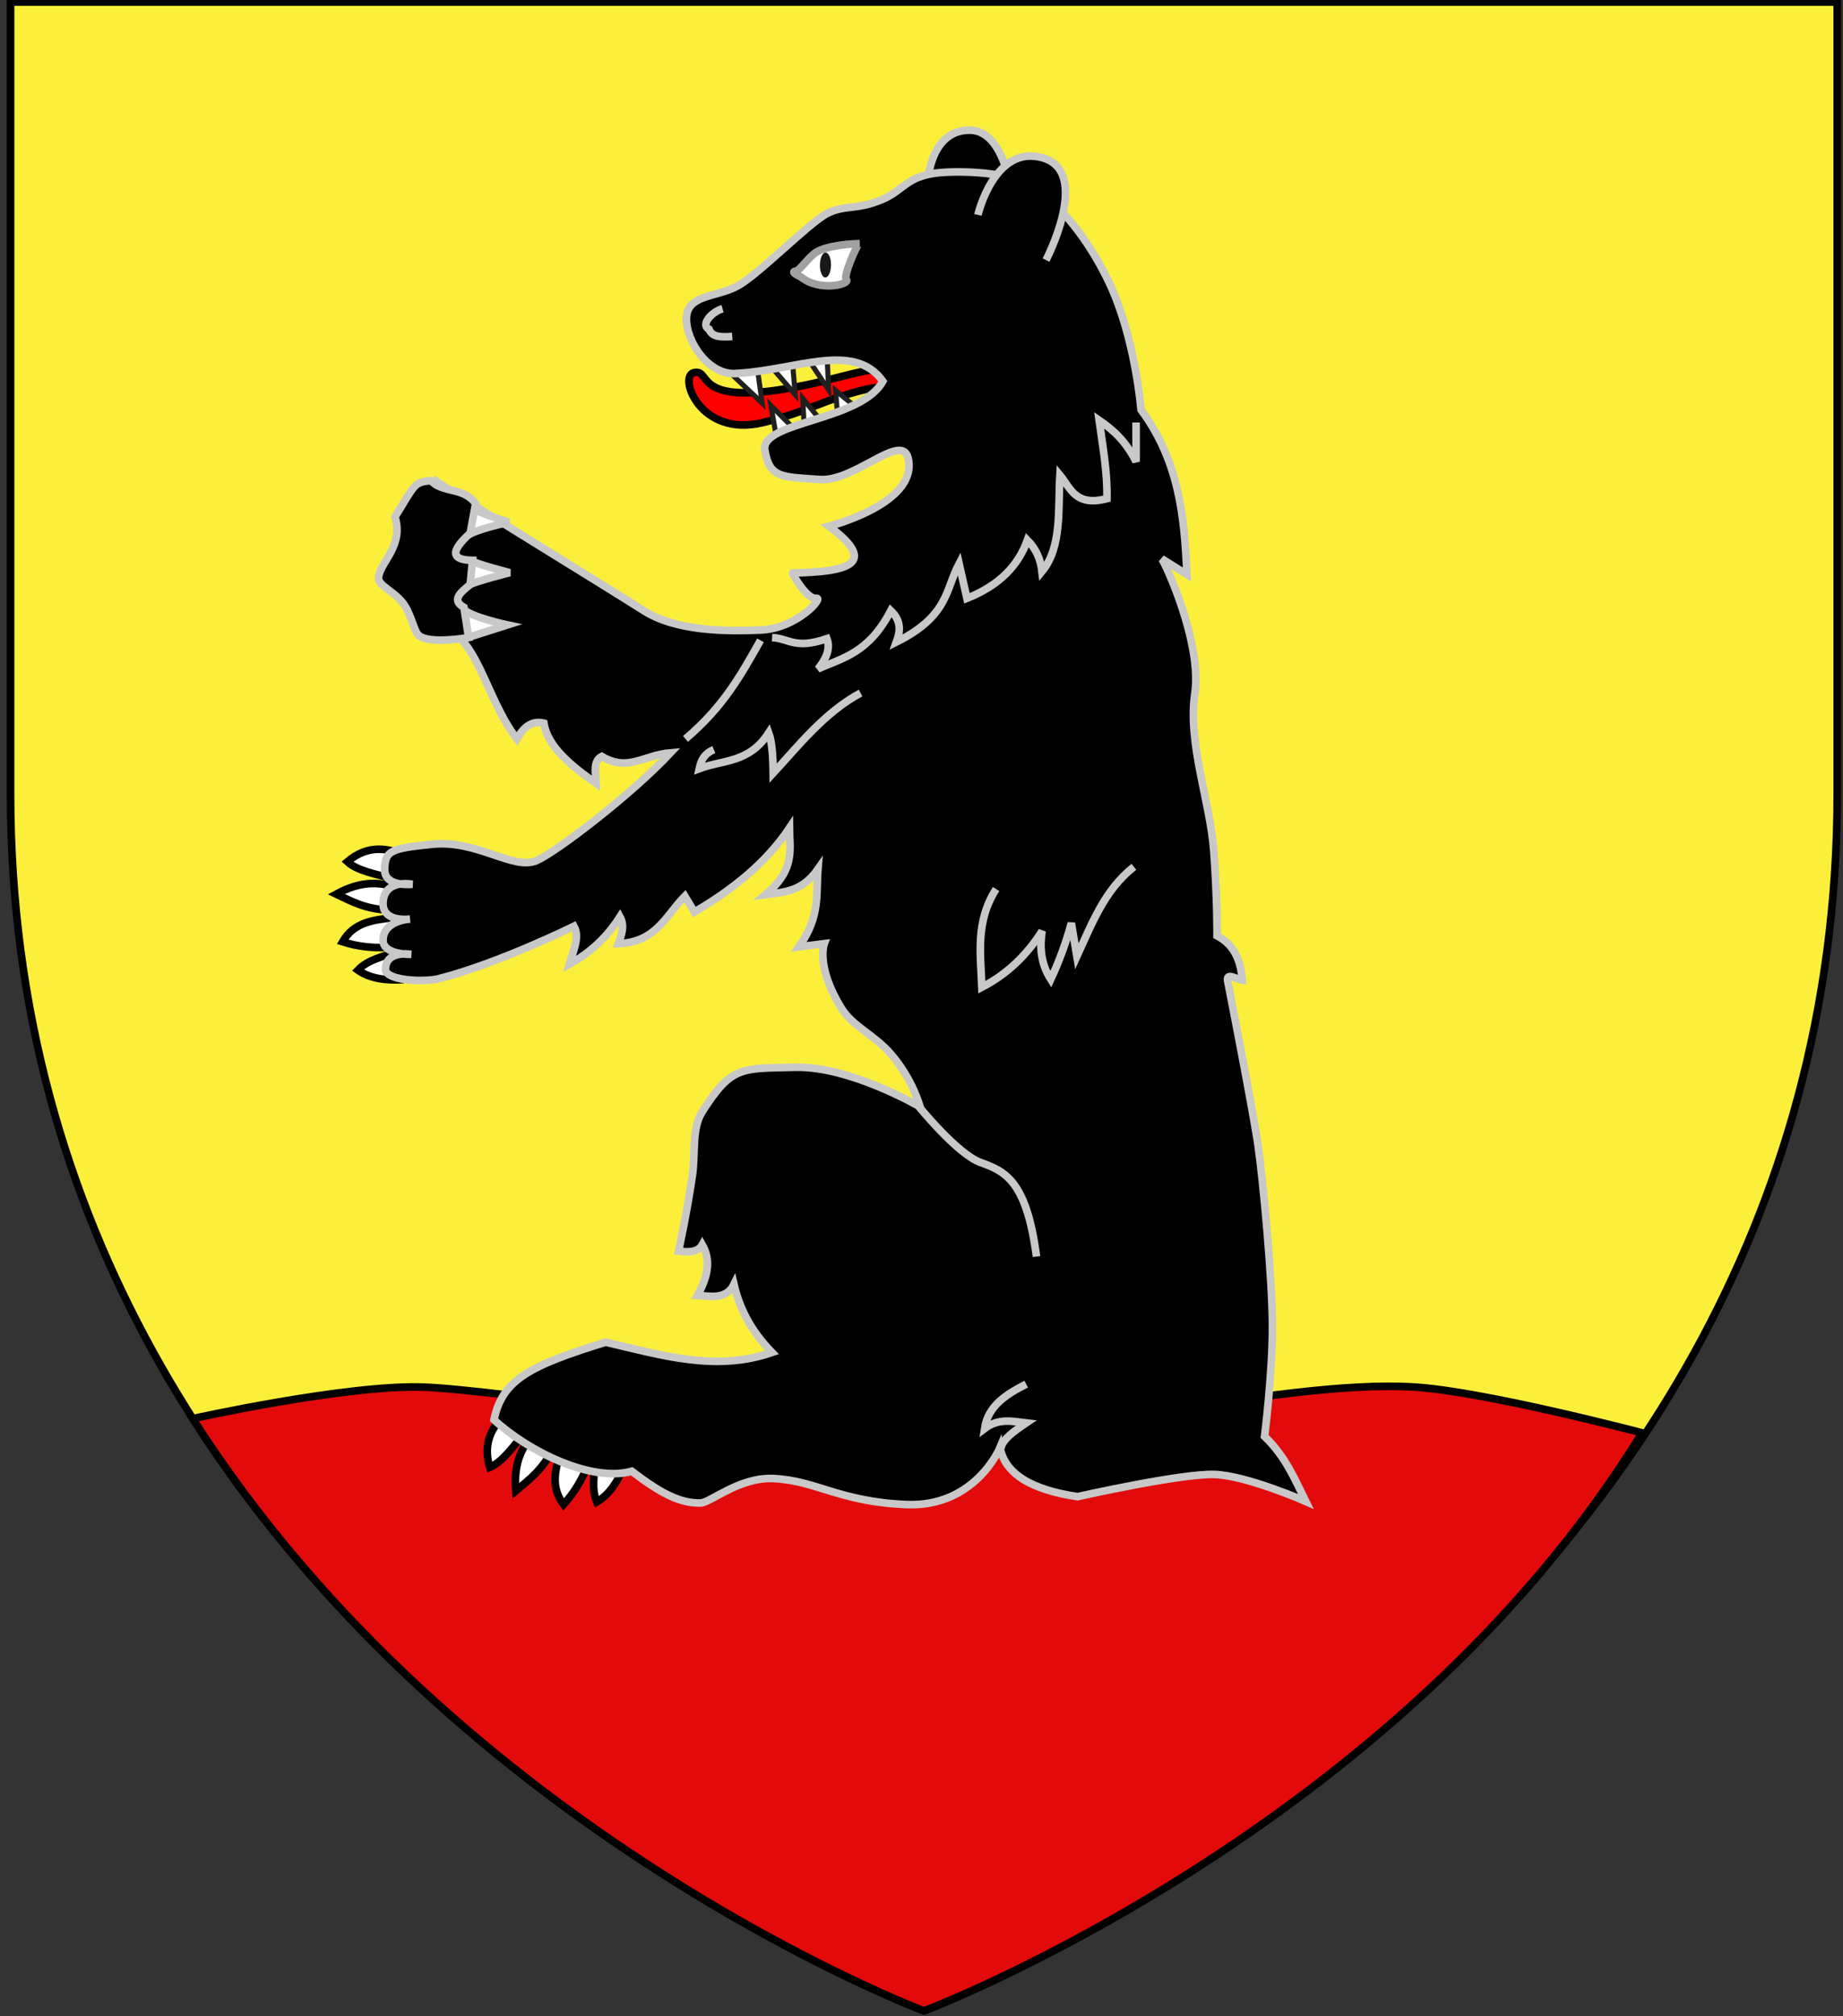
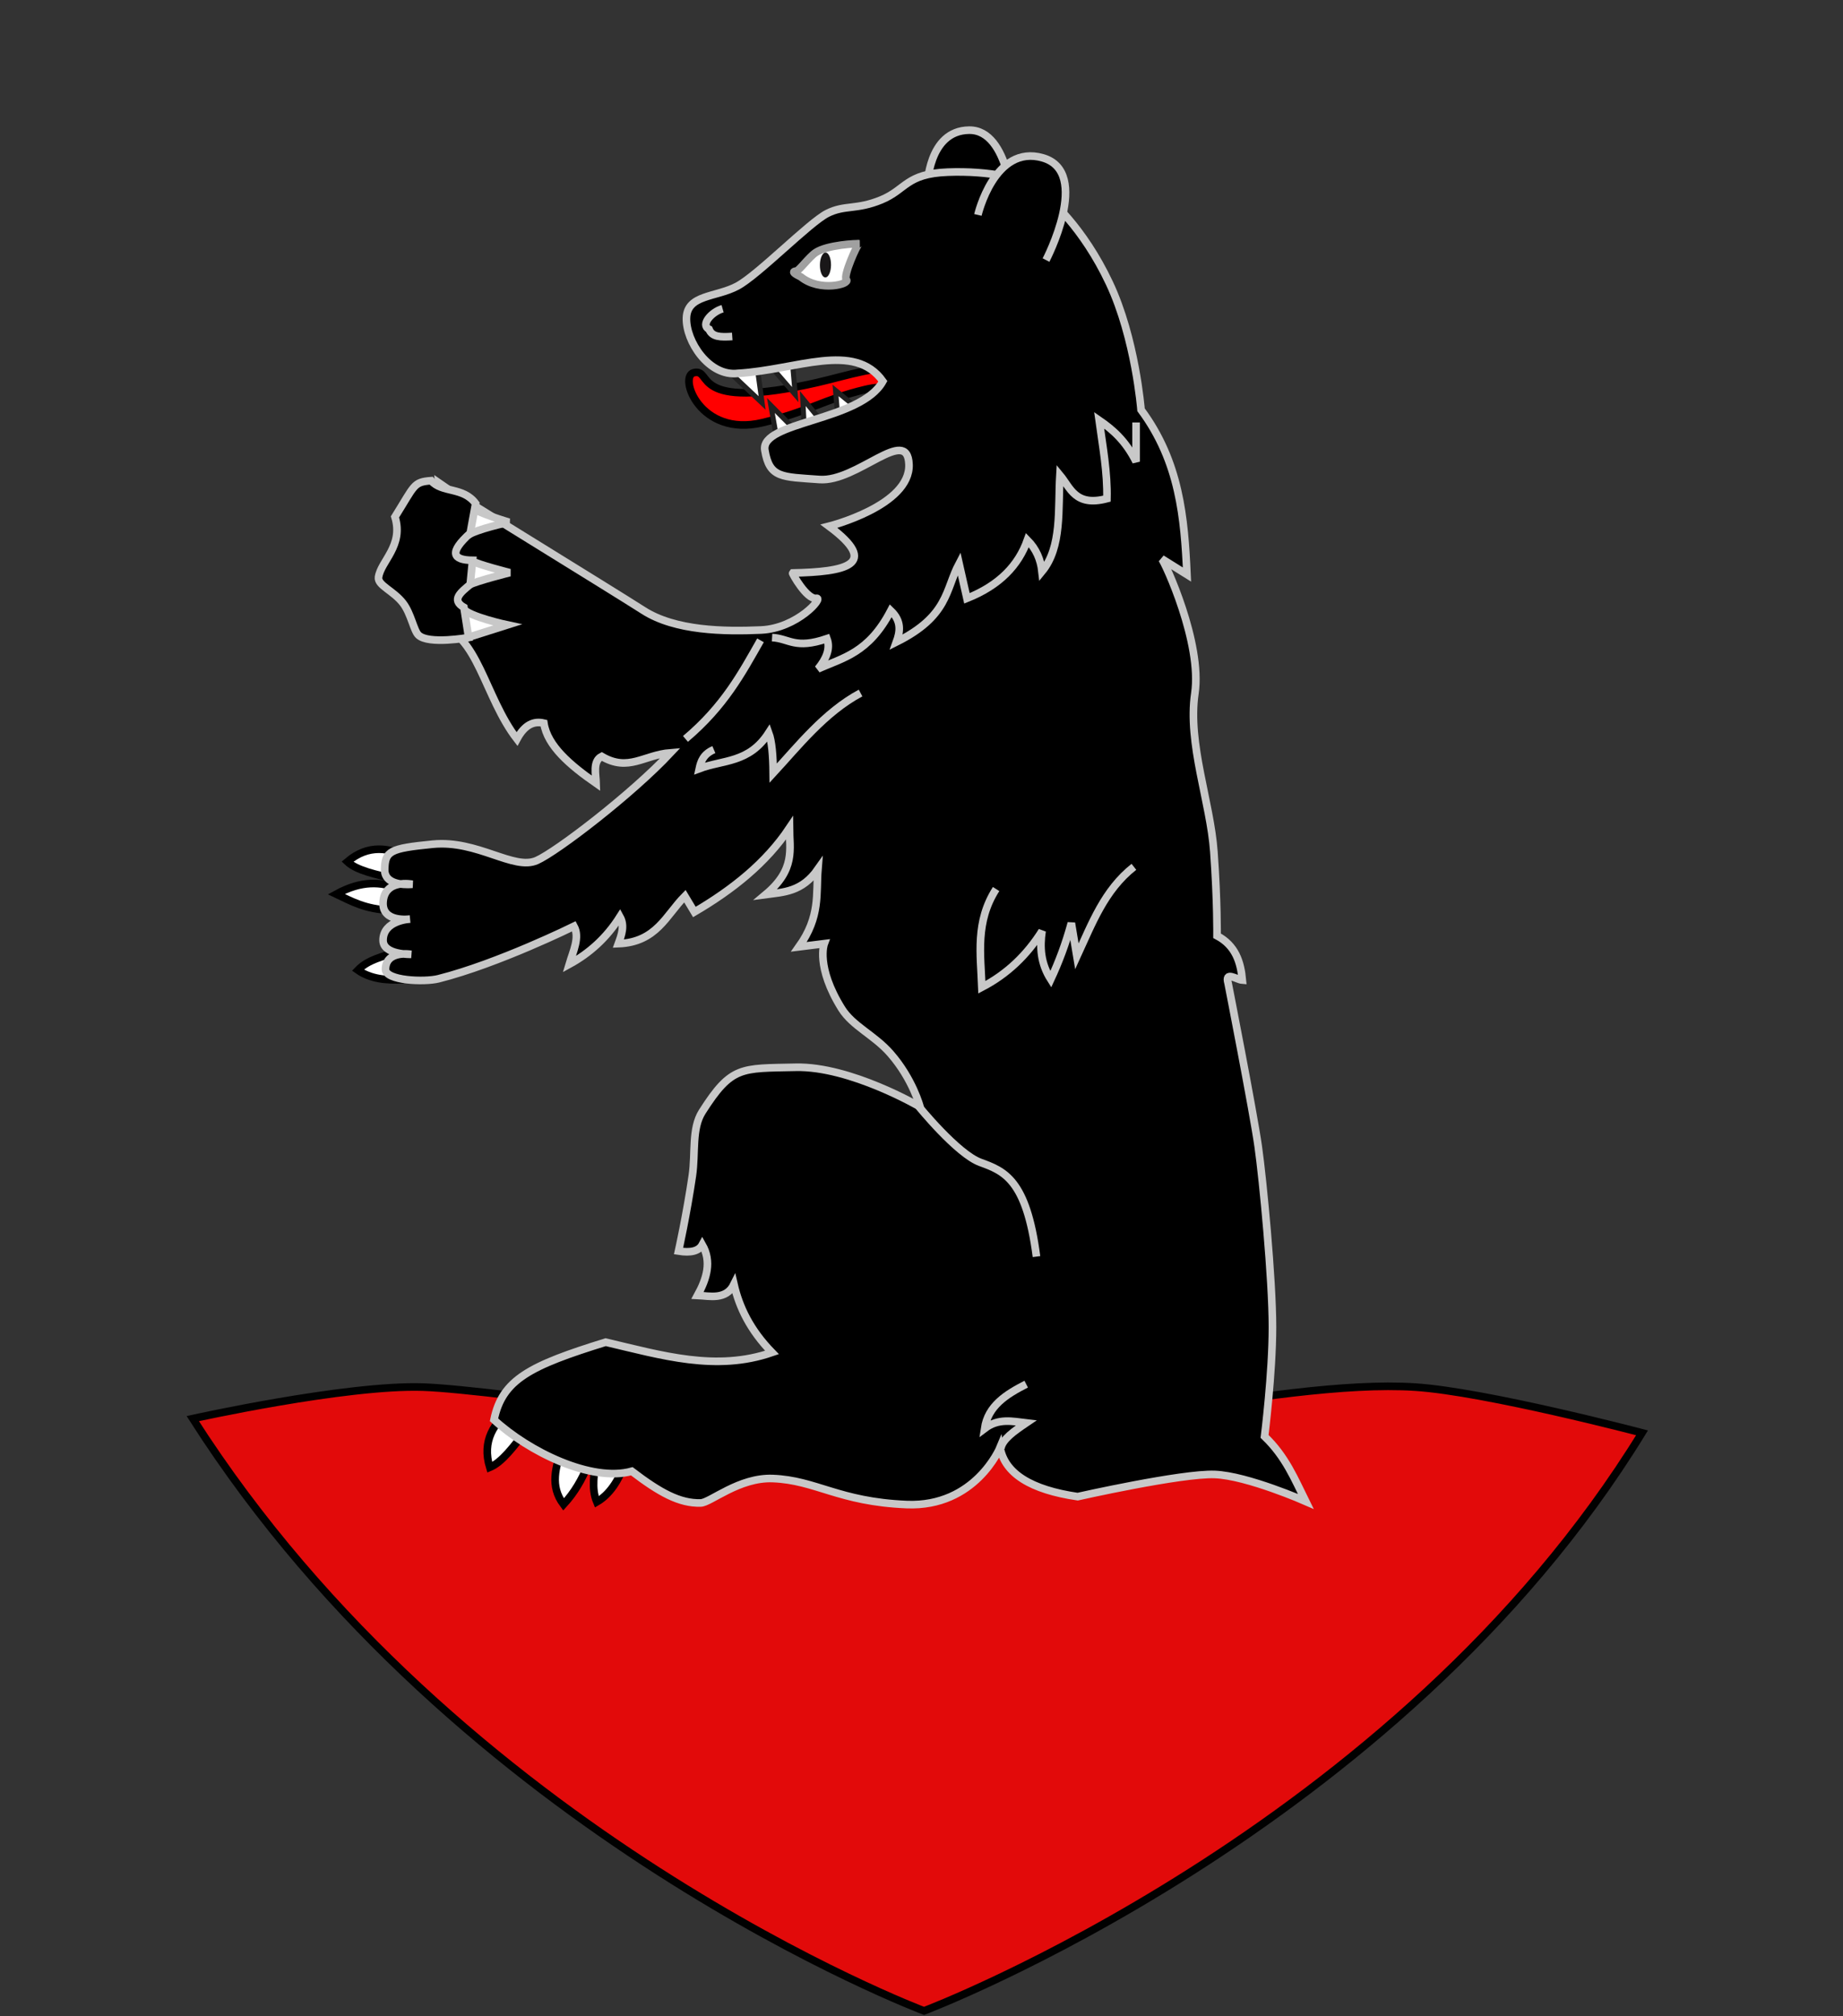
<svg xmlns="http://www.w3.org/2000/svg" version="1.1" id="Layer_1" x="0px" y="0px" width="181.417px" height="198.425px" viewBox="-0.208 0.788 181.417 198.425" enable-background="new -0.208 0.788 181.417 198.425" xml:space="preserve">
  <rect x="-0.208" y="0.788" width="181.417" height="198.425" fill="#333333" stroke="none" />
-   <path id="Fond_de_l_x27_écu" fill="#FCEF3C" stroke="#010101" stroke-width="0.75" d="M90.75,198.682  c0,0-89.919-33.832-89.919-119.812V0.991h179.812V78.87C180.647,164.85,90.75,198.682,90.75,198.682z" />
  <path id="Terrasse" fill="#E20A0A" stroke="#010101" stroke-width="0.75" d="M161.427,141.795  c-24.166,39.332-70.677,56.887-70.677,56.887s-45.75-17.213-71.983-58.285c0,0,15.104-3.35,22.662-3.102  c7.323,0.238,38.184,4.955,45.5,5.332c13.61,0.705,38.563-6.211,52.167-5.332C146.019,137.742,161.427,141.795,161.427,141.795z" />
  <g id="Ours">
    <path id="Langue" fill="#FF0000" stroke="#000000" stroke-width="0.75" stroke-linecap="round" stroke-linejoin="round" d="   M88.334,39.461l0.14-2.218c-1.672-0.711-5.344,0.529-8.199,1.182c-12.782,2.923-10.238-1.422-12.185-0.96   c-1.537,0.366,0.603,6.381,6.739,4.922c4.528-1.077,6.128-2.315,10.102-3.259C87.059,38.621,87.292,39.137,88.334,39.461z" />
    <g id="Dents">
      <path id="zahn-1" fill="#FFFFFF" stroke="#202020" stroke-width="0.5" stroke-miterlimit="10" d="M71.365,37.195l3.448,3.25    l-0.66-4.79" />
      <path id="zahn-2" fill="#FFFFFF" stroke="#202020" stroke-width="0.5" stroke-miterlimit="10" d="M74.785,35.822l3.289,3.8    l-0.434-4.98" />
-       <path id="zahn-3" fill="#FFFFFF" stroke="#202020" stroke-width="0.5" stroke-miterlimit="10" d="M81.139,34.329l0.221,4.834    l-3.09-4.637" />
      <path id="zahn-5" fill="#FFFFFF" stroke="#202020" stroke-width="0.5" stroke-miterlimit="10" d="M82.328,42.696l-0.288-3.484    l2.989,2.443" />
      <path id="zahn-4" fill="#FFFFFF" stroke="#202020" stroke-width="0.5" stroke-miterlimit="10" d="M79.067,45.175l-0.255-5.171    l3.165,3.863" />
      <path id="zahn-6" fill="#FFFFFF" stroke="#202020" stroke-width="0.5" stroke-miterlimit="10" d="M76.401,44.831l-0.729-4.146    l2.472,2.492" />
    </g>
    <path id="Oreille_D" stroke="#C8C8C8" stroke-width="0.75" d="M91.063,19.21c0,0,0.059-5.574,4.131-5.613   c3.996-0.039,4.365,7.951,4.365,7.951" />
    <g id="Griffes_pied">
      <path id="path3271" fill="#FFFFFF" stroke="#000000" stroke-width="0.75" d="M61.31,144.818c-0.631,1.648-1.471,3.021-2.771,3.777    c-0.589-1.4-0.18-2.799-0.168-4.197" />
      <path id="path3273" fill="#FFFFFF" stroke="#000000" stroke-width="0.75" d="M57.615,145.068c-0.54,1.309-1.254,2.582-2.351,3.777    c-1.382-1.846-0.747-3.691-0.168-5.539" />
-       <path id="path3275" fill="#FFFFFF" stroke="#000000" stroke-width="0.75" d="M54.258,143.309c-1.079,2.16-2.4,3.111-3.695,4.197    c-0.252-2.885,0.713-4.551,2.016-5.879" />
      <path id="path3277" fill="#FFFFFF" stroke="#000000" stroke-width="0.75" d="M51.612,141.502c-1.203,1.58-2.406,3.203-3.61,3.693    c-0.791-2.604,0.385-4.389,2.267-5.879" />
    </g>
    <g id="Griffes_MG">
      <path id="path3271_1_" fill="#FFFFFF" stroke="#000000" stroke-width="0.75" d="M39.53,97.192    c-1.743,0.105-3.314-0.086-4.508-0.931c1.038-1.083,2.468-1.281,3.741-1.833" />
-       <path id="path3273_1_" fill="#FFFFFF" stroke="#000000" stroke-width="0.75" d="M37.858,94.031    c-1.396,0.048-2.831-0.071-4.345-0.56c1.136-1.961,3.058-2.142,4.959-2.372" />
      <path id="path3275_1_" fill="#FFFFFF" stroke="#000000" stroke-width="0.75" d="M38.146,90.358    c-2.383-0.085-3.761-0.87-5.25-1.578c2.516-1.381,4.404-1.196,6.117-0.579" />
      <path id="path3277_1_" fill="#FFFFFF" stroke="#000000" stroke-width="0.75" d="M38.749,87.298    c-1.903-0.43-3.845-0.841-4.761-1.706c2.051-1.742,4.129-1.422,6.216-0.357" />
    </g>
    <path id="Contour_corps" stroke="#C8C8C8" stroke-width="0.75" d="M72.432,37.53c-2.841,0.35-5.146-3.157-5.068-5.458   c0.078-2.3,2.891-2.009,4.99-3.119c2.065-1.091,7.108-6.283,8.886-7.171c1.715-0.857,2.846-0.312,5.302-1.325   c2.455-1.014,2.431-2.572,6.546-2.729c4.094-0.156,7.484,0.624,8.73,1.559c1.299,0.974,4.602,3.897,7.174,9.355   c2.572,5.457,3.119,12.473,3.119,12.473c3.814,5.142,4.271,10.666,4.52,16.215l-2.494-1.559c0.344,0.384,4,8.295,3.273,13.252   c-0.727,4.958,1.521,10.681,1.871,15.592c0.352,4.904,0.312,8.263,0.312,8.263c1.816,0.962,2.326,2.578,2.492,4.366   c-0.572-0.042-1.76-0.949-1.402,0.312c0,0,2.484,12.672,2.963,16.063c0.469,3.311,1.402,13.057,1.402,17.771   c0,4.562-0.777,10.758-0.777,10.758c2.076,1.986,2.969,4.209,4.053,6.395c0,0-5.77-2.535-8.965-2.652   c-3.273-0.117-13.486,2.184-13.486,2.184c-4.625-0.676-7.172-2.285-7.639-4.834c0,0-2.426,5.889-9.199,5.613   c-6.696-0.275-8.908-2.396-13.175-2.561c-3.32-0.131-6.148,2.379-7.094,2.404c-2.083,0.057-4.027-1.02-6.782-3.119   c-3.967,1.104-10.167-1.932-13.564-5.066c0.812-3.957,3.537-5.328,10.992-7.639c5.509,1.293,10.862,2.92,16.371,1.014   c-2.173-2.234-3.227-4.471-3.742-6.705c-0.775,1.578-2.403,1.145-3.586,1.09c0.911-1.662,1.414-3.324,0.468-4.988   c-0.346,0.643-1.162,0.814-2.339,0.625c0,0,0.797-3.578,1.359-7.412c0.33-2.248-0.086-4.637,0.98-6.309   c2.884-4.523,3.8-4.248,9.199-4.367c5.399-0.115,12.239,3.898,12.239,3.898s-0.715-2.74-2.926-5.262   c-1.582-1.807-3.719-2.686-4.791-4.408c-2.573-4.131-1.715-6.392-1.715-6.392l-2.495,0.312c2.14-3.001,1.677-5.222,1.872-7.64   c-1.575,2.244-3.372,2.255-5.146,2.495c2.961-2.473,2.352-4.471,2.339-6.548c-2.308,3.449-5.595,6.059-9.354,8.264l-0.936-1.559   c-1.848,1.861-2.793,4.534-6.548,4.676c0.323-0.882,0.645-1.766,0.156-2.65c-1.334,2.108-3.032,3.608-4.99,4.678   c0.383-1.293,1.063-2.645,0.468-3.743c0,0-7.48,3.69-13.333,5.167c-1.384,0.35-5.247,0.203-5.223-0.945   c0.04-1.893,2.522-1.458,2.522-1.458s-2.759,0.078-2.759-1.38c0-1.974,2.641-2.089,2.641-2.089s-2.759,0.395-2.641-1.655   c0.134-2.324,2.877-1.773,2.877-1.773s-2.758,0.317-2.72-1.458c0.04-1.813,0.506-2.068,4.73-2.483   c4.415-0.434,7.964,2.614,10.241,1.606c1.986-0.881,9.342-6.513,13.174-10.603c-2.65,0.209-4.132,1.908-6.782,0.358   c-0.917,0.465-0.567,1.811-0.546,2.651c-2.604-1.813-4.805-3.7-5.145-5.925c-0.978-0.233-1.88,0.131-2.65,1.559   c-3.193-4.131-3.877-10.471-7.833-11.17c0,0,0.276-12.052,0.128-14.01c0.624,0.469,16.951,10.48,20.145,12.529   c3.157,2.027,7.985,2.081,11.571,1.926c3.586-0.156,6.227-3.243,5.457-3.119c-0.929,0.15-2.386-2.447-2.339-2.495   c5.164-0.104,8.701-0.795,3.586-4.599c0,0,8.022-2.02,7.874-6.081c-0.143-3.907-5.106,1.755-8.809,1.482   c-3.703-0.273-4.924-0.115-5.379-2.885c-0.467-2.846,9.441-2.845,11.616-6.782C83.892,34.361,78.217,37.199,72.432,37.53z" />
    <path id="Narine" fill="none" stroke="#C8C8C8" stroke-width="0.75" stroke-miterlimit="10" d="M70.921,31.169   c-1.102,0.316-2.204,1.59-1.334,2.023c0.3,0.761,1.103,0.789,2.285,0.71" />
    <path id="Oreille_G" stroke="#C8C8C8" stroke-width="0.75" d="M96.052,21.938c0,0,1.631-6.995,6.393-5.613   c4.834,1.403,0.312,10.056,0.312,10.056" />
    <g id="Traits_divers">
      <path id="path3255" fill="none" stroke="#C8C8C8" stroke-width="0.75" d="M90.205,109.643c0,0,3.81,4.703,6.081,5.535    c2.338,0.857,4.541,1.656,5.533,9.275" />
      <path id="path3257" fill="none" stroke="#C8C8C8" stroke-width="0.75" d="M98.313,143.318c0.158-0.898,1.316-1.697,2.494-2.496    c-1.365-0.16-2.729-0.488-4.094,0.549c0.33-2.232,2.125-3.363,4.094-4.367" />
      <path id="path3259" fill="none" stroke="#C8C8C8" stroke-width="0.75" d="M97.845,88.279c-2.062,3.222-1.523,6.444-1.402,9.666    c2.512-1.309,4.451-3.187,5.926-5.535c-0.234,1.585-0.15,3.17,0.855,4.755c0.771-1.657,1.465-3.463,2.027-5.535l0.545,3.273    c1.469-3.186,2.701-6.519,5.613-8.809" />
      <path id="path3265" fill="none" stroke="#C8C8C8" stroke-width="0.75" d="M111.624,42.365v3.859    c-1.035-2.076-2.314-3.166-3.639-4.08c0.354,2.572,0.832,5.145,0.77,7.717c-3.127,0.814-3.578-1.051-4.629-2.315    c-0.197,3.371,0.219,7.073-1.764,9.481c-0.131-1.168-0.568-2.213-1.436-3.087c-0.879,2.463-2.723,4.445-5.953,5.732l-0.771-3.417    c-1.359,2.572-1.023,5.145-6.173,7.717c0.375-1.029,0.528-2.058-0.551-3.087c-2.182,4.188-4.705,4.621-7.166,5.732    c0.808-0.992,1.246-1.984,0.881-2.976c-3.156,1.073-3.679-0.01-5.401-0.11" />
      <path id="path3267" fill="none" stroke="#C8C8C8" stroke-width="0.75" d="M70.061,74.557c-1.025,0.442-1.278,1.142-1.434,1.874    c2.333-0.884,4.9-0.52,6.835-3.527c0.309,0.839,0.426,2.25,0.441,3.969c2.409-2.606,5.053-5.988,8.6-7.883" />
      <path id="path3269" fill="none" stroke="#C8C8C8" stroke-width="0.75" d="M74.653,63.804c-1.841,3.233-3.551,6.468-7.387,9.701" />
      <path id="path3279_1_" fill="none" stroke="#FFFFFF" stroke-width="0.75" d="M91.044,17.642" />
    </g>
    <g id="Griffes_D">
      <path id="path3289" fill="#FFFFFF" stroke="#C8C8C8" stroke-width="0.75" d="M46.134,50.692c0.724,0.591,3.757,1.486,3.757,1.486    s-3.283,0.708-4.065,1.305" />
      <path id="path3291" fill="#FFFFFF" stroke="#C8C8C8" stroke-width="0.75" d="M46.211,55.977c0.612,0.368,3.757,1.167,3.757,1.167    s-3.281,0.825-3.988,1.207" />
      <path id="path3293" fill="#FFFFFF" stroke="#C8C8C8" stroke-width="0.75" d="M45.364,60.666c0.587,0.817,4.374,1.622,4.374,1.622    l-4.066,1.288" />
    </g>
    <path id="Main_D" stroke="#C8C8C8" stroke-width="0.75" d="M42.232,48.093c-1.757,0.134-1.598,0.426-3.561,3.563   c0.873,2.858-1.39,4.35-1.619,5.937c-0.115,0.799,1.479,1.328,2.419,2.561c0.789,1.034,1.043,2.69,1.515,3.138   c0.993,0.947,4.936,0.238,4.936,0.238l-0.463-2.969c-1.305-0.751-0.271-1.504,0.617-2.256l0.232-2.374   c-1.965-0.026-2.349-0.76-0.232-2.671l0.535-2.92C45.377,48.671,43.307,49.334,42.232,48.093z" />
    <g id="Oeil">
      <path id="path10175" fill="#FFFFFF" stroke="#A0A0A0" stroke-width="0.75" d="M84.344,24.783c-0.204-0.045-3.125,0.099-4.26,0.86    c-0.677,0.456-1.635,1.796-1.908,1.819c-0.691,0.061,0.266,0.471,0.444,0.575c1.896,1.528,4.906,0.688,4.487,0.277    C82.756,27.971,84.176,24.825,84.344,24.783L84.344,24.783C84.141,24.738,84.344,24.783,84.344,24.783    C84.141,24.738,84.344,24.783,84.344,24.783C84.141,24.738,84.344,24.783,84.344,24.783z" />
      <path id="Pupille" fill="#191718" d="M80.5,26.863c0.006-0.676,0.256-1.223,0.559-1.221c0.302,0.003,0.542,0.554,0.535,1.23    c-0.005,0.676-0.256,1.222-0.558,1.221C80.733,28.092,80.492,27.541,80.5,26.863z" />
    </g>
  </g>
</svg>